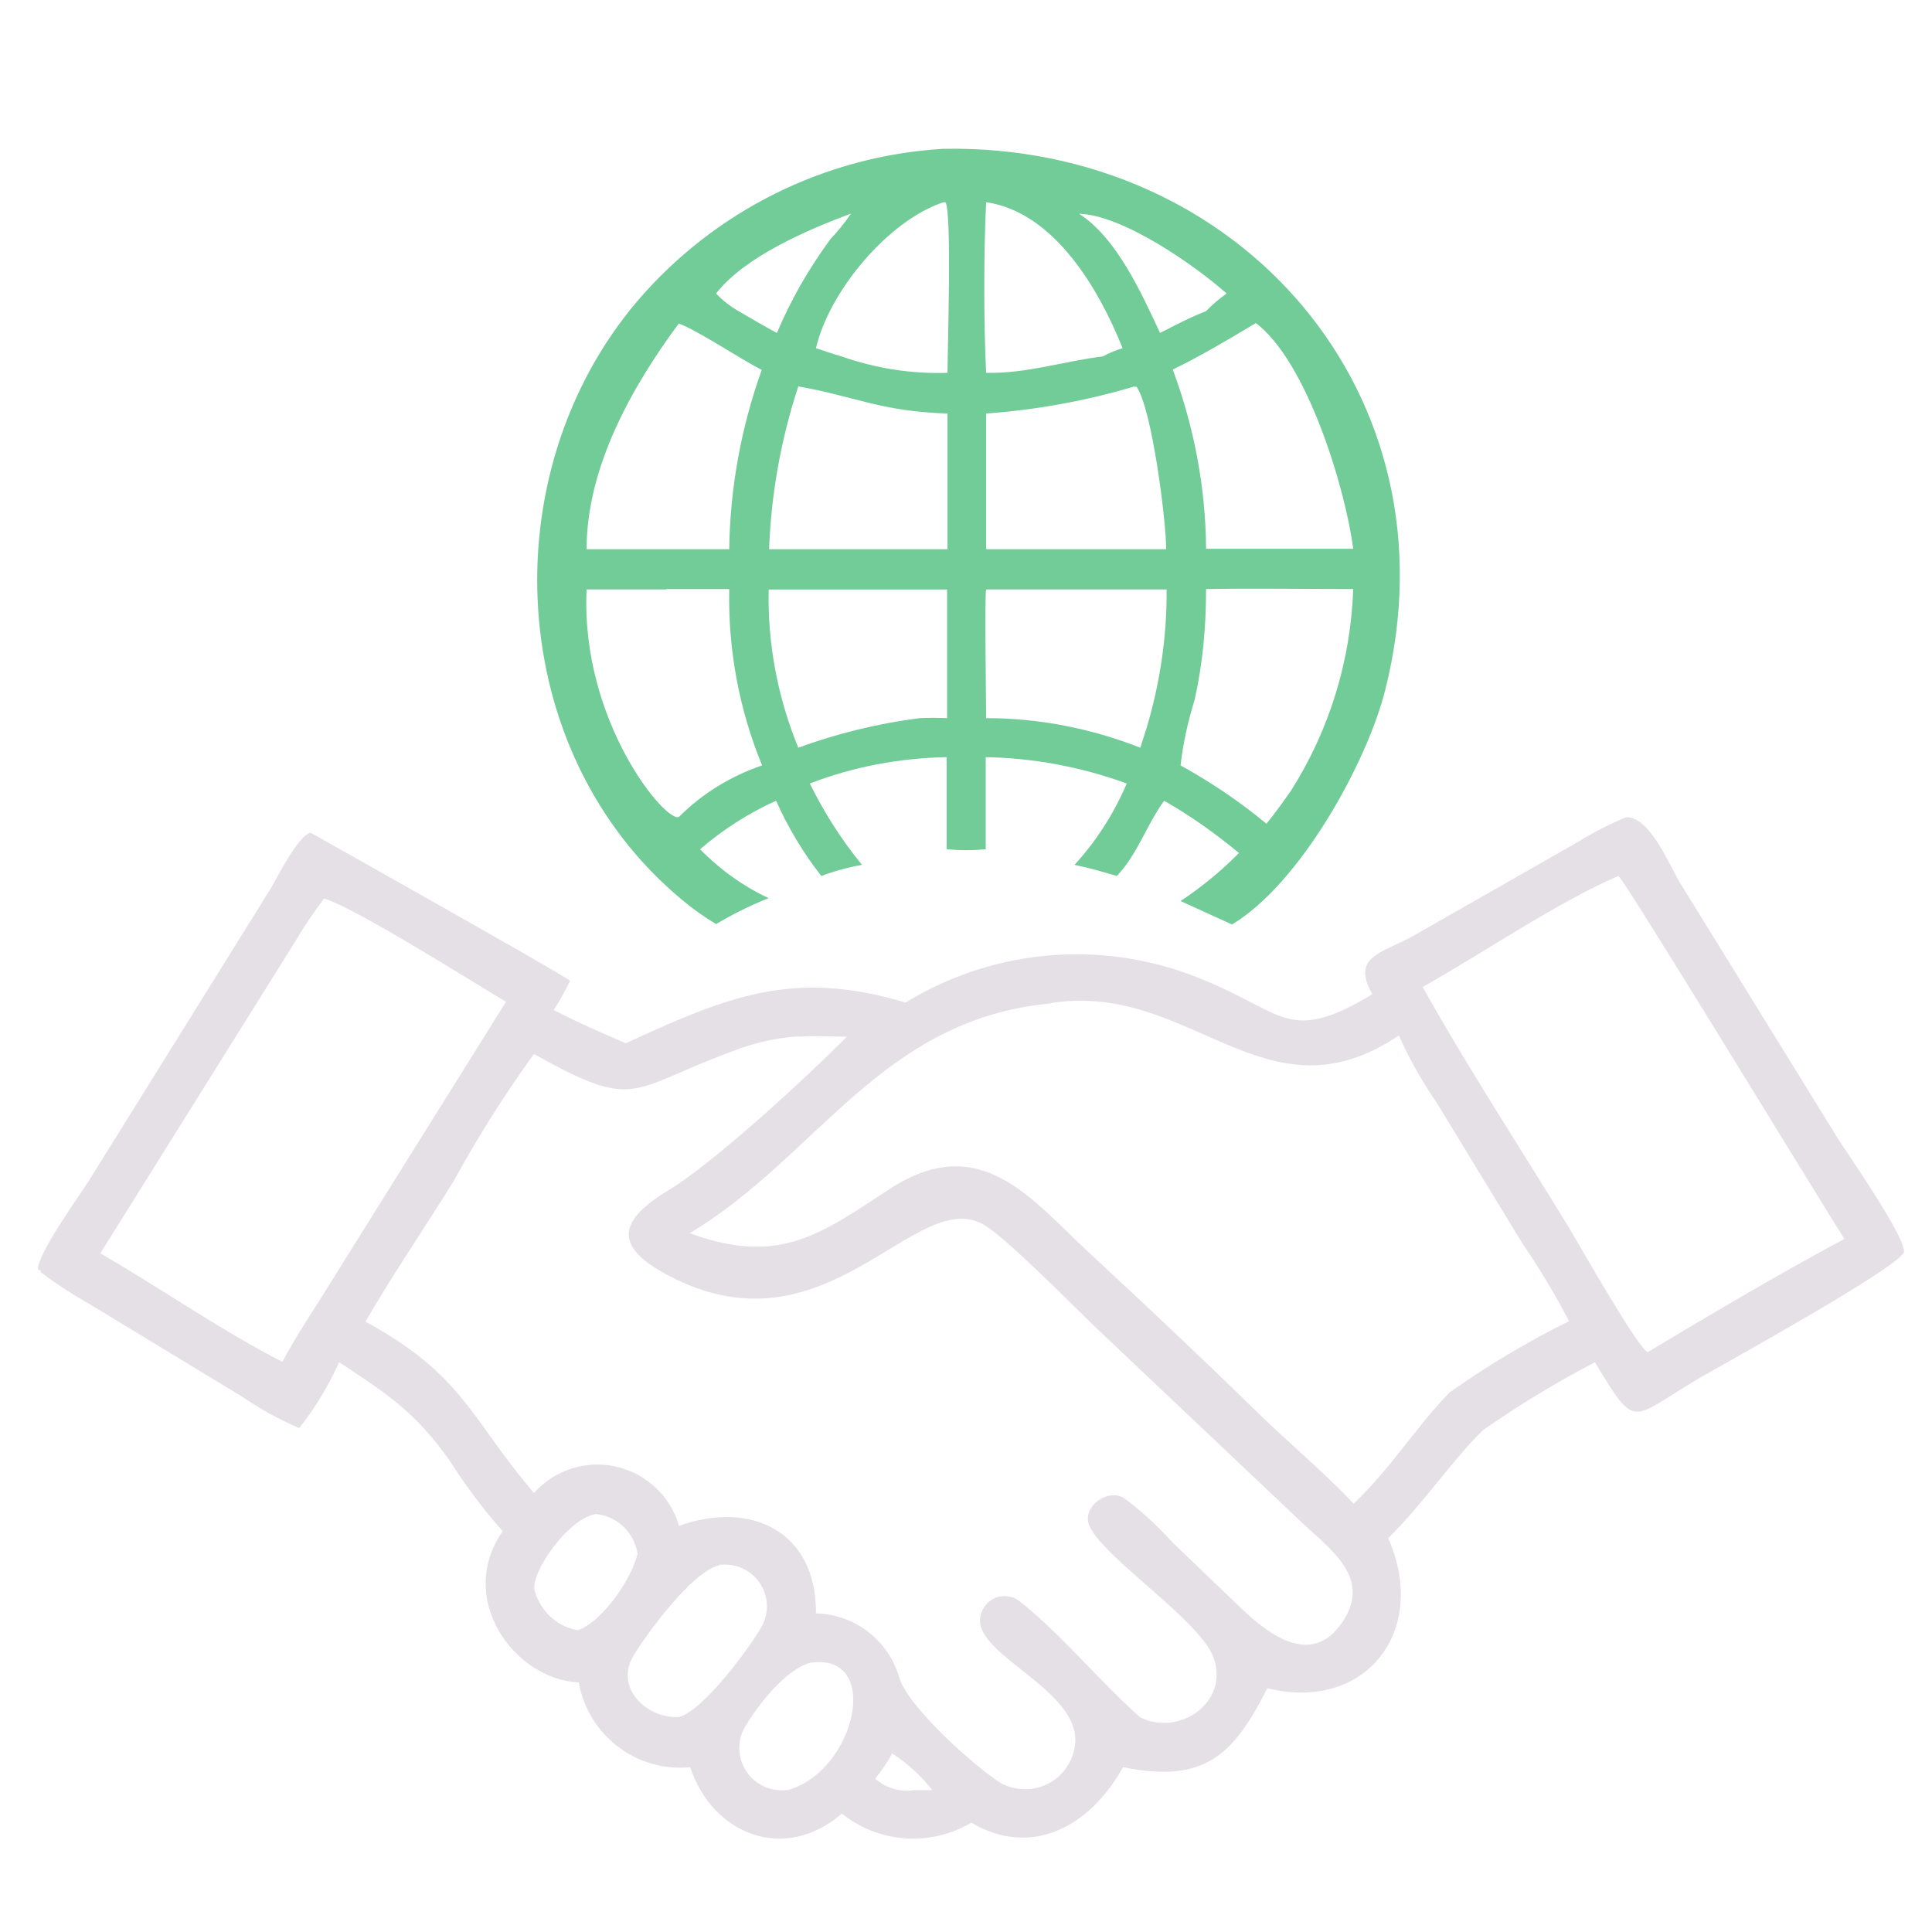
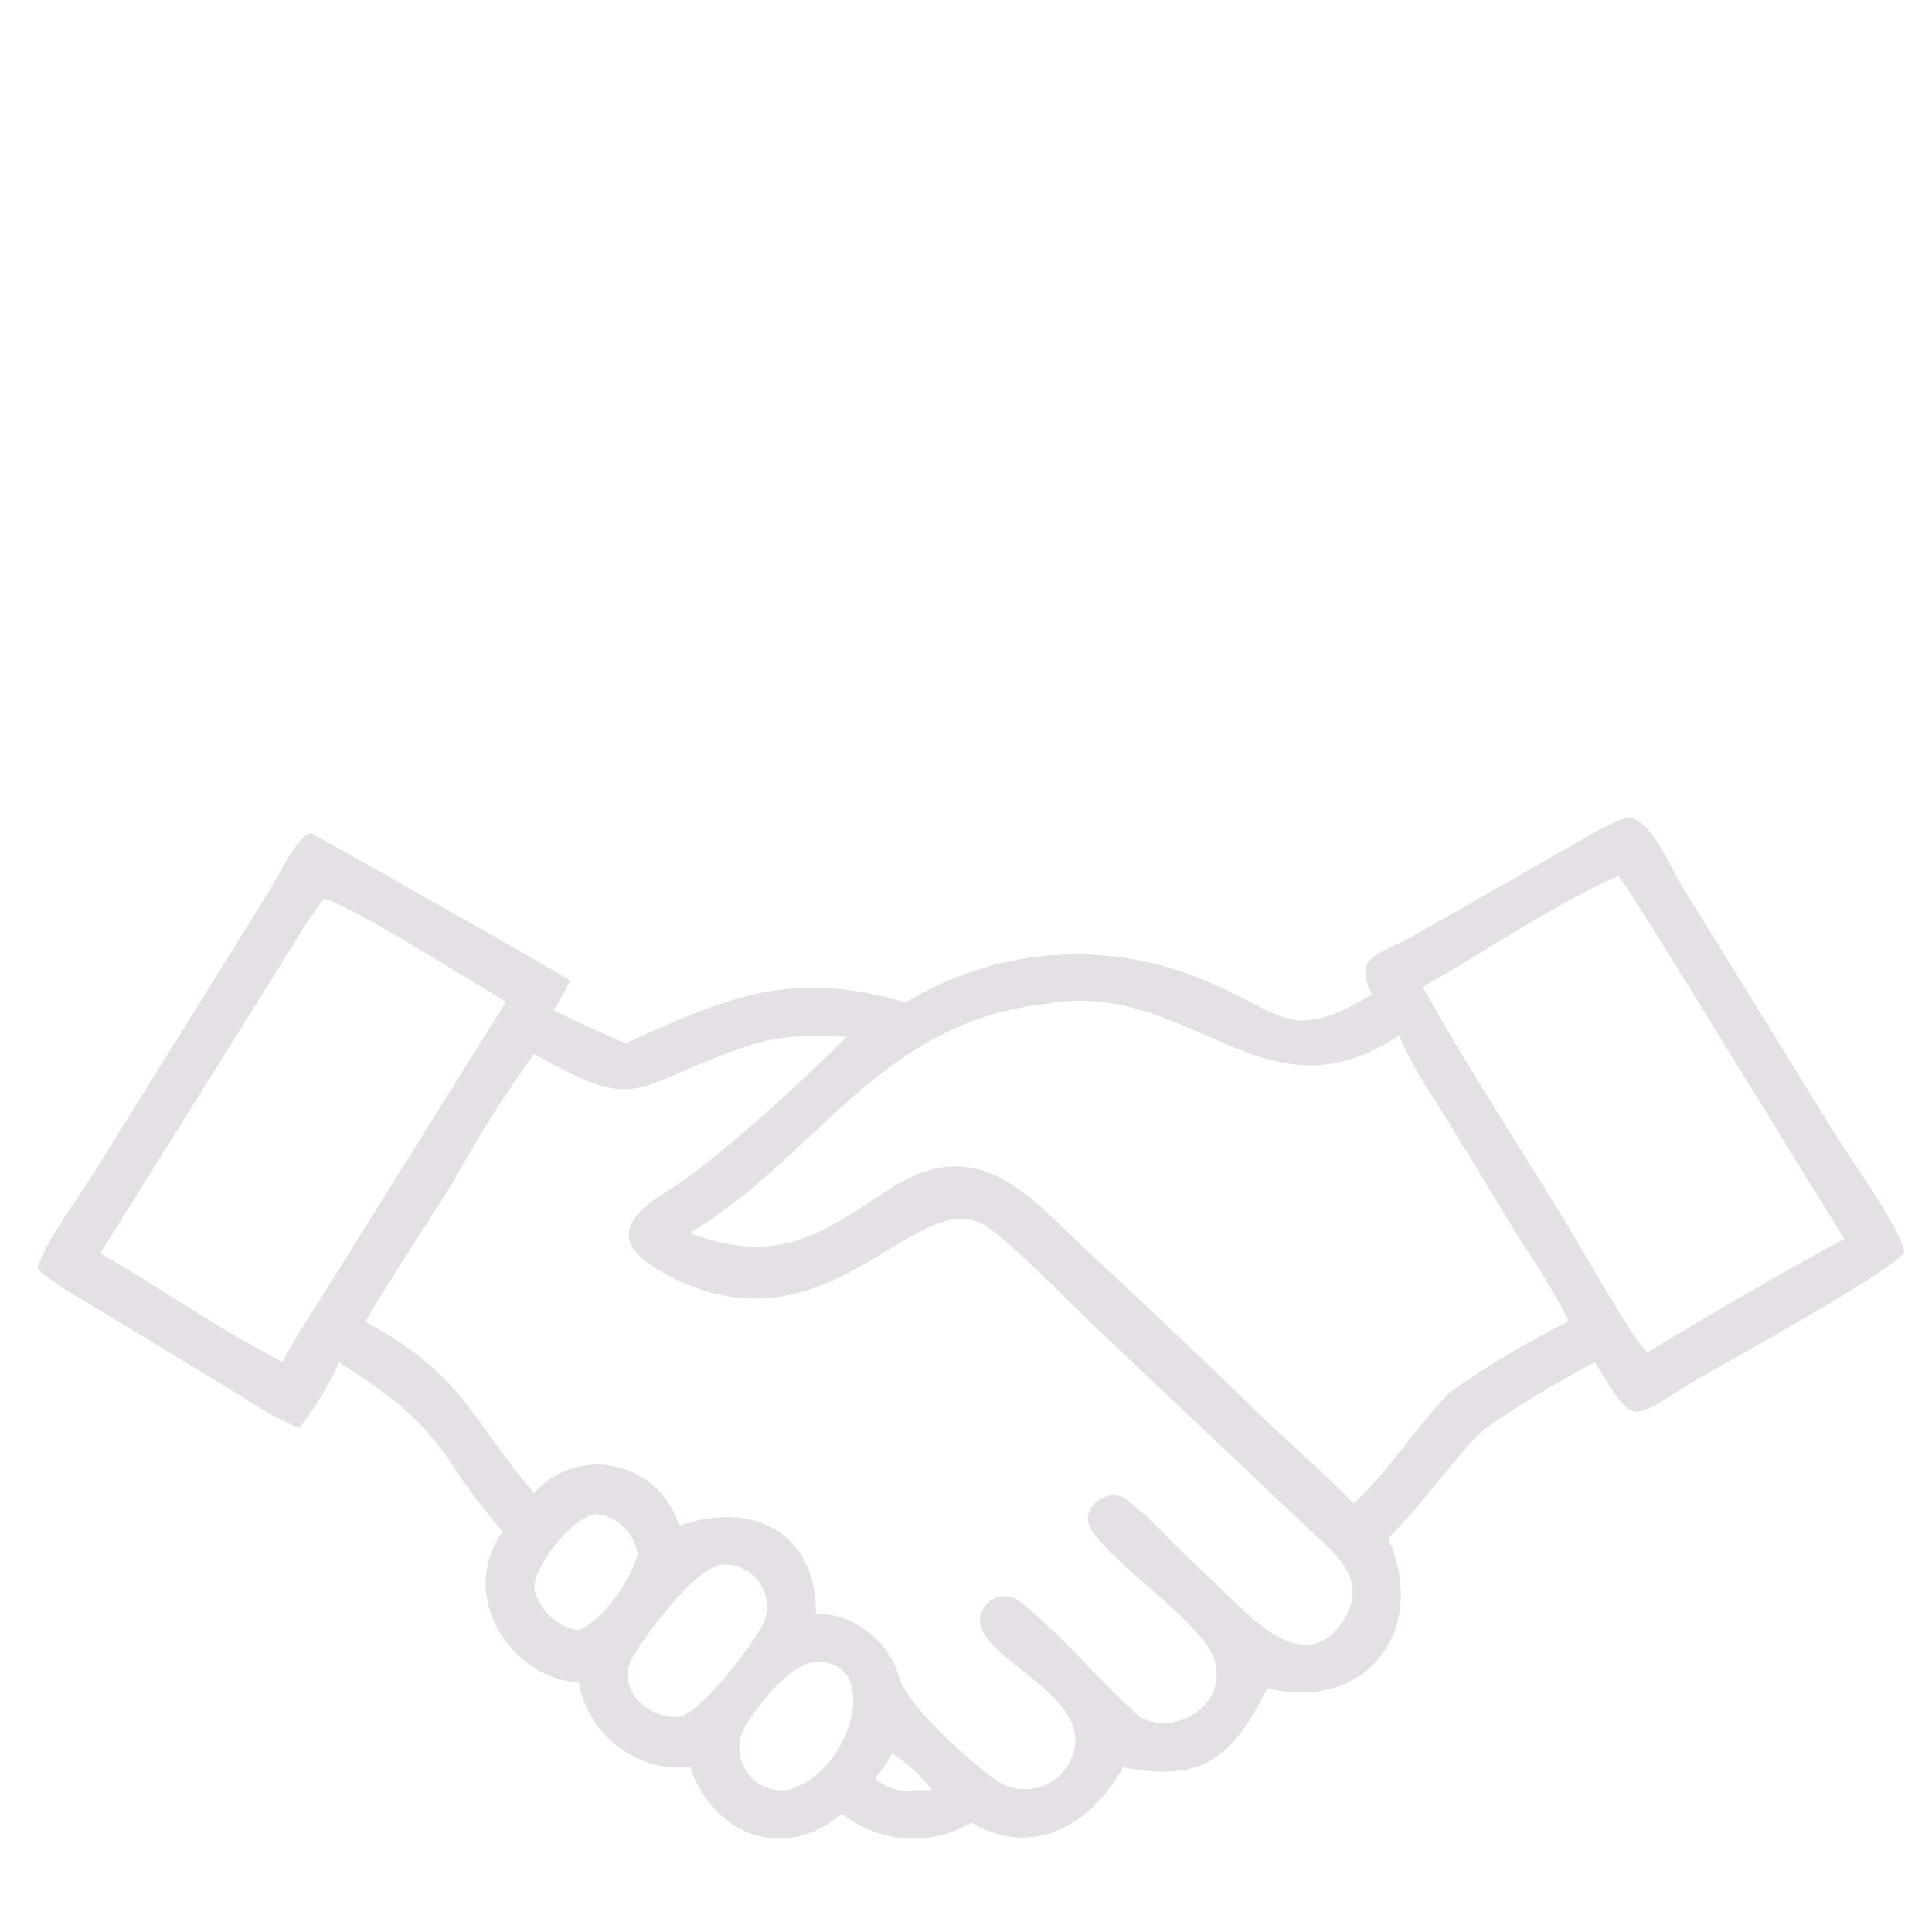
<svg xmlns="http://www.w3.org/2000/svg" id="Layer_1" data-name="Layer 1" viewBox="0 0 47 47">
  <defs>
    <style>
      .cls-1 {
        fill: #71cc98;
      }

      .cls-2 {
        fill: #e5e0e6;
      }
    </style>
  </defs>
-   <path class="cls-1" d="M17.42,22.48c-.3-.18-.58-.38-.84-.6-4.3-3.58-4.64-10.35-1.08-14.55,1.88-2.2,4.57-3.54,7.45-3.71,7.19-.13,12.56,5.98,10.75,13.16-.44,1.76-2.07,4.72-3.73,5.71l-1.25-.57h0c.51-.34.99-.73,1.42-1.17-.57-.47-1.17-.9-1.82-1.27-.43.59-.64,1.29-1.15,1.83-.34-.1-.68-.2-1.03-.27h0c.53-.58.96-1.25,1.27-1.98-1.1-.4-2.26-.62-3.43-.64,0,.75,0,1.49,0,2.24-.32.03-.63.03-.95,0v-2.24c-1.14.02-2.26.23-3.33.64.35.71.77,1.37,1.27,1.98-.34.06-.67.15-.99.27-.44-.56-.81-1.18-1.1-1.83-.67.3-1.29.7-1.85,1.18.48.49,1.05.9,1.67,1.19-.44.17-.87.39-1.28.63h0ZM23.99,4.92c-.06,1.19-.06,2.96,0,4.15,1,.02,1.87-.28,2.84-.4.15-.08.31-.15.48-.2-.57-1.42-1.65-3.3-3.31-3.55h0ZM22.95,4.92c-1.35.45-2.78,2.17-3.1,3.55.21.07.41.14.62.2h0c.83.29,1.7.43,2.58.4,0-.56.11-3.92-.05-4.15h-.04ZM26.25,5.2c.91.58,1.52,1.93,1.97,2.9.37-.19.73-.38,1.12-.53h0c.15-.16.32-.3.5-.43-.79-.7-2.53-1.91-3.59-1.94h0ZM20.69,5.2c-1.04.39-2.57,1.04-3.27,1.94h0c.16.17.34.31.55.43.31.18.61.36.93.53.34-.81.78-1.57,1.3-2.28.18-.19.35-.4.5-.62h0ZM30.55,7.86c-.67.4-1.32.79-2.02,1.13.52,1.4.8,2.87.81,4.36h3.58c-.19-1.46-1.12-4.56-2.38-5.5ZM16.52,7.86c-1.15,1.55-2.25,3.51-2.25,5.5h3.47c.02-1.49.29-2.96.79-4.36-.54-.28-1.57-.97-2.02-1.13h0ZM27.6,9.4c-1.17.35-2.38.57-3.61.66v3.3h4.38c0-.67-.34-3.4-.72-3.95h-.05ZM19.42,9.4c-.42,1.28-.66,2.61-.71,3.96h4.34v-3.3c-1.62-.05-2.26-.42-3.63-.66ZM16.21,14.34h-1.94c-.15,3.23,1.96,5.72,2.25,5.53.57-.57,1.26-.99,2.02-1.25-.56-1.36-.83-2.82-.8-4.29h-1.53ZM18.7,14.34h0c-.03,1.32.22,2.63.72,3.85.95-.35,1.95-.59,2.95-.72.22-.01.45-.01.67,0v-3.13h-4.34ZM23.99,14.34c-.04.15,0,2.71,0,3.13h0c1.28,0,2.56.25,3.75.72l.15-.47c.33-1.1.5-2.24.49-3.38h-4.38ZM29.34,14.34h0c0,.91-.08,1.81-.28,2.69-.16.52-.28,1.05-.34,1.59.74.41,1.44.88,2.09,1.42.21-.26.41-.54.6-.81h0c.93-1.47,1.45-3.16,1.51-4.9-1.19,0-2.39-.02-3.58,0h0Z" />
  <path class="cls-2" d="M33.37,24.16c-.49-.89.24-.97.97-1.37l4.05-2.31h0c.37-.23.76-.43,1.17-.6.58-.01,1.04,1.15,1.3,1.58l3.84,6.22c.25.4,1.65,2.39,1.62,2.79-.27.44-4.19,2.6-4.9,3.01-1.78,1.03-1.58,1.38-2.62-.34h0c-.94.49-1.85,1.04-2.72,1.65-.72.69-1.47,1.81-2.31,2.63,1,2.25-.55,4.24-2.94,3.65-.83,1.65-1.55,2.32-3.51,1.92l-.04.07c-.78,1.36-2.18,2.15-3.65,1.28h0c-1,.59-2.25.5-3.15-.22-1.39,1.2-3.14.52-3.69-1.13-1.3.13-2.48-.77-2.71-2.06-1.59-.08-2.99-2.06-1.85-3.68h0c-.48-.54-.91-1.12-1.3-1.73-.82-1.16-1.53-1.63-2.68-2.38-.26.57-.58,1.11-.97,1.6-.5-.21-.96-.47-1.4-.77l-3.76-2.28c-.39-.22-.77-.47-1.13-.74v-.04s-.07-.03-.07-.03c.02-.43,1.02-1.8,1.27-2.2l4.38-7.04c.16-.26.69-1.34.99-1.38,0,0,6.11,3.43,6.31,3.6h0c-.12.24-.25.48-.4.71.57.3,1.16.55,1.75.81,2.45-1.12,4.06-1.82,6.81-.99,2.2-1.35,4.92-1.55,7.3-.53,1.92.79,2.04,1.54,4.05.33h0ZM39.37,21.31c-1.49.64-3.3,1.88-4.76,2.7,1.11,1.99,2.36,3.89,3.55,5.84.25.42,1.75,3.06,1.93,3.04,1.52-.91,3.22-1.92,4.78-2.75-.59-.92-5.33-8.71-5.49-8.82h0ZM7.89,21.85c-.25.33-.49.68-.7,1.04l-4.75,7.6c1.49.86,2.91,1.86,4.43,2.64.34-.65.75-1.24,1.13-1.86l4.31-6.9c-.81-.48-3.66-2.28-4.42-2.51h0ZM25.57,24.41c-4.14.38-5.67,3.72-8.79,5.59,2.2.81,3.21,0,4.87-1.08,2.19-1.42,3.42.23,4.83,1.54,1.37,1.27,2.73,2.55,4.07,3.86.74.73,1.7,1.53,2.38,2.26.92-.87,1.53-1.89,2.34-2.71h0c.92-.65,1.89-1.23,2.9-1.73-.34-.65-.72-1.29-1.14-1.9l-2.07-3.4c-.36-.52-.67-1.07-.93-1.65-3.25,2.19-5.04-1.32-8.46-.79h0ZM19.42,25.21c-.55.04-1.08.16-1.59.36-2.52.92-2.32,1.49-4.84.07-.71.98-1.36,2.01-1.94,3.07-.71,1.15-1.48,2.27-2.16,3.44,2.41,1.32,2.55,2.36,4.1,4.17h0c.5-.56,1.27-.81,2-.64.74.17,1.32.72,1.53,1.44,1.75-.63,3.35.14,3.33,2.13.95.02,1.77.66,2.03,1.57.22.73,1.93,2.24,2.49,2.57h0c.37.19.81.18,1.17-.02.36-.2.59-.58.62-.99.06-1.27-2.36-2.09-2.32-2.98.01-.22.15-.42.35-.52.21-.09.45-.06.62.08.95.74,1.97,1.97,2.93,2.82.95.47,2.18-.37,1.78-1.46-.34-.91-2.62-2.38-3.01-3.18-.22-.46.41-.94.83-.7.43.32.82.68,1.17,1.07l1.68,1.61c.69.66,1.78,1.5,2.53.24.61-1.03-.41-1.71-1.07-2.34l-5.03-4.76c-.53-.51-2.18-2.19-2.71-2.48-1.67-.91-3.81,3.28-7.65,1.25-1.39-.73-1.18-1.36.01-2.08,1.09-.66,3.3-2.69,4.33-3.73-.39,0-.79-.03-1.18,0h0ZM14.47,36.84c-.62.1-1.53,1.35-1.47,1.83.13.51.54.9,1.06.99.6-.22,1.29-1.22,1.45-1.86h0c-.08-.53-.52-.94-1.05-.97h0ZM17.49,38.08c-.66.16-1.76,1.67-2.08,2.2-.47.78.33,1.54,1.11,1.49.61-.17,1.75-1.73,2.02-2.22.18-.34.15-.75-.07-1.06-.22-.31-.6-.47-.98-.42h0ZM19.71,40.45c-.62.17-1.32,1.09-1.62,1.62-.17.35-.13.76.1,1.07s.62.46,1,.4c1.63-.48,2.28-3.35.52-3.09h0ZM21.71,42.65c-.12.22-.26.42-.42.62.26.23.61.33.95.28.15,0,.29,0,.44,0-.27-.35-.6-.65-.97-.89h0Z" />
</svg>